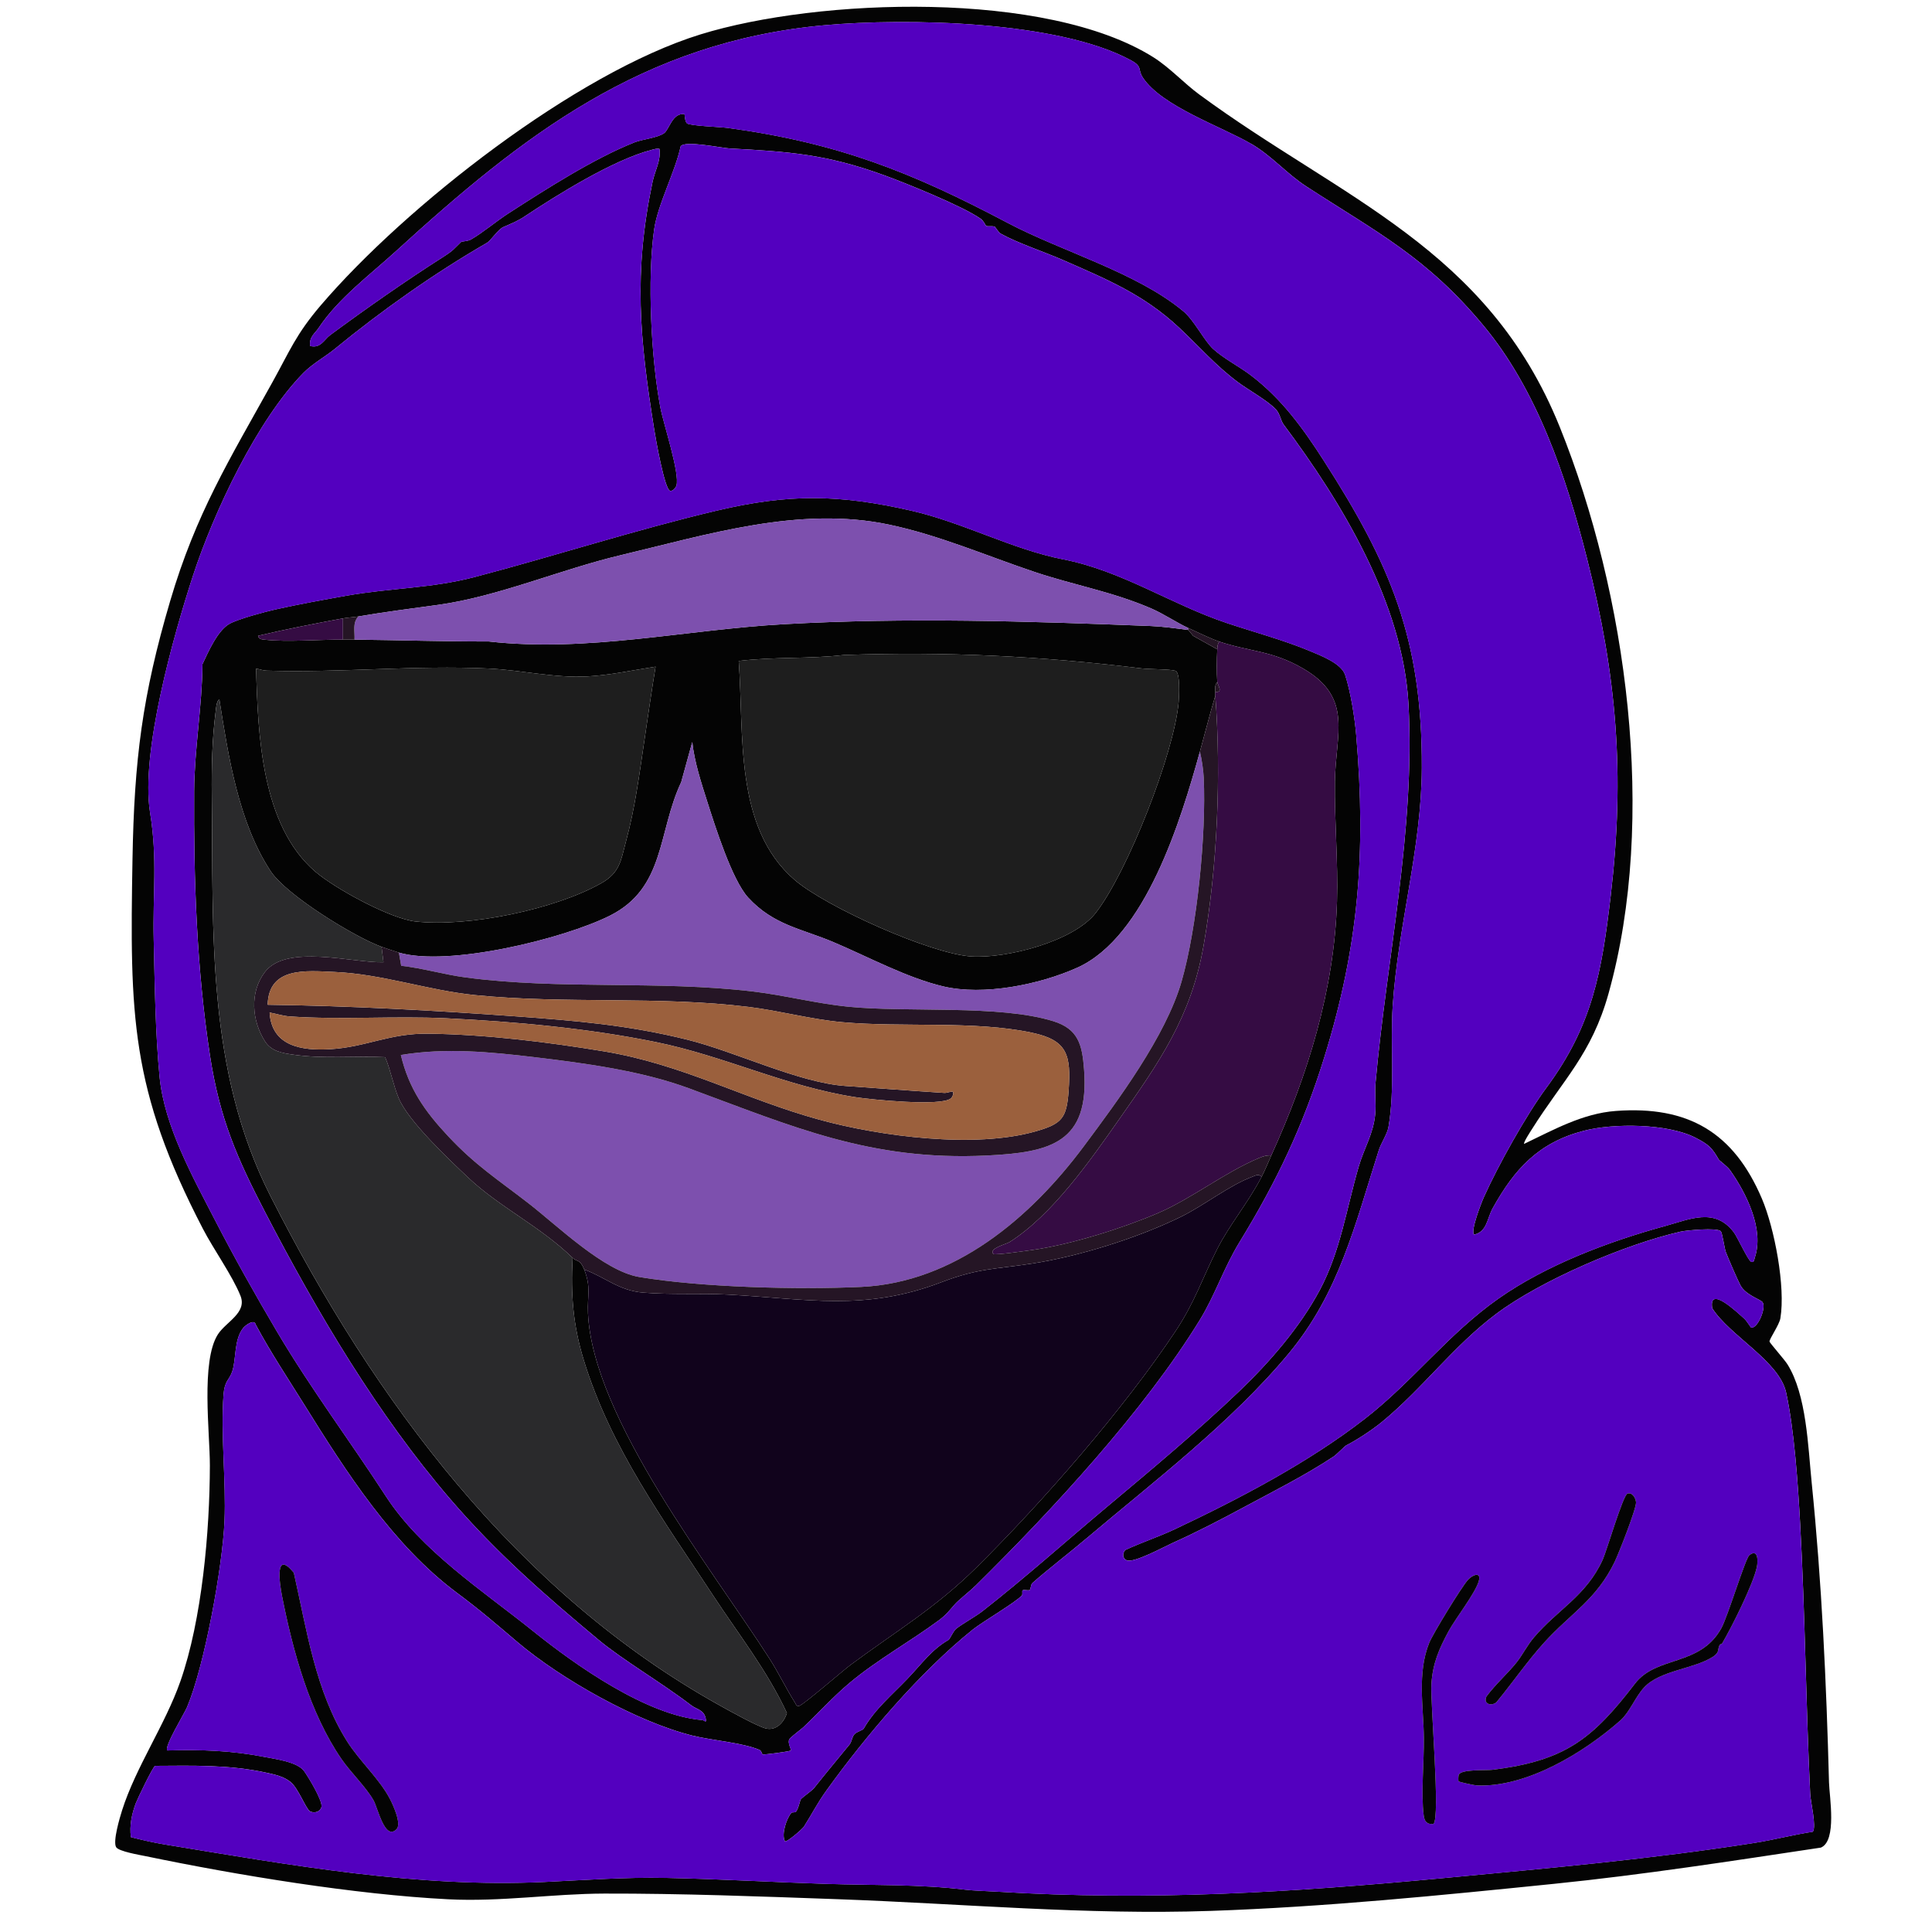
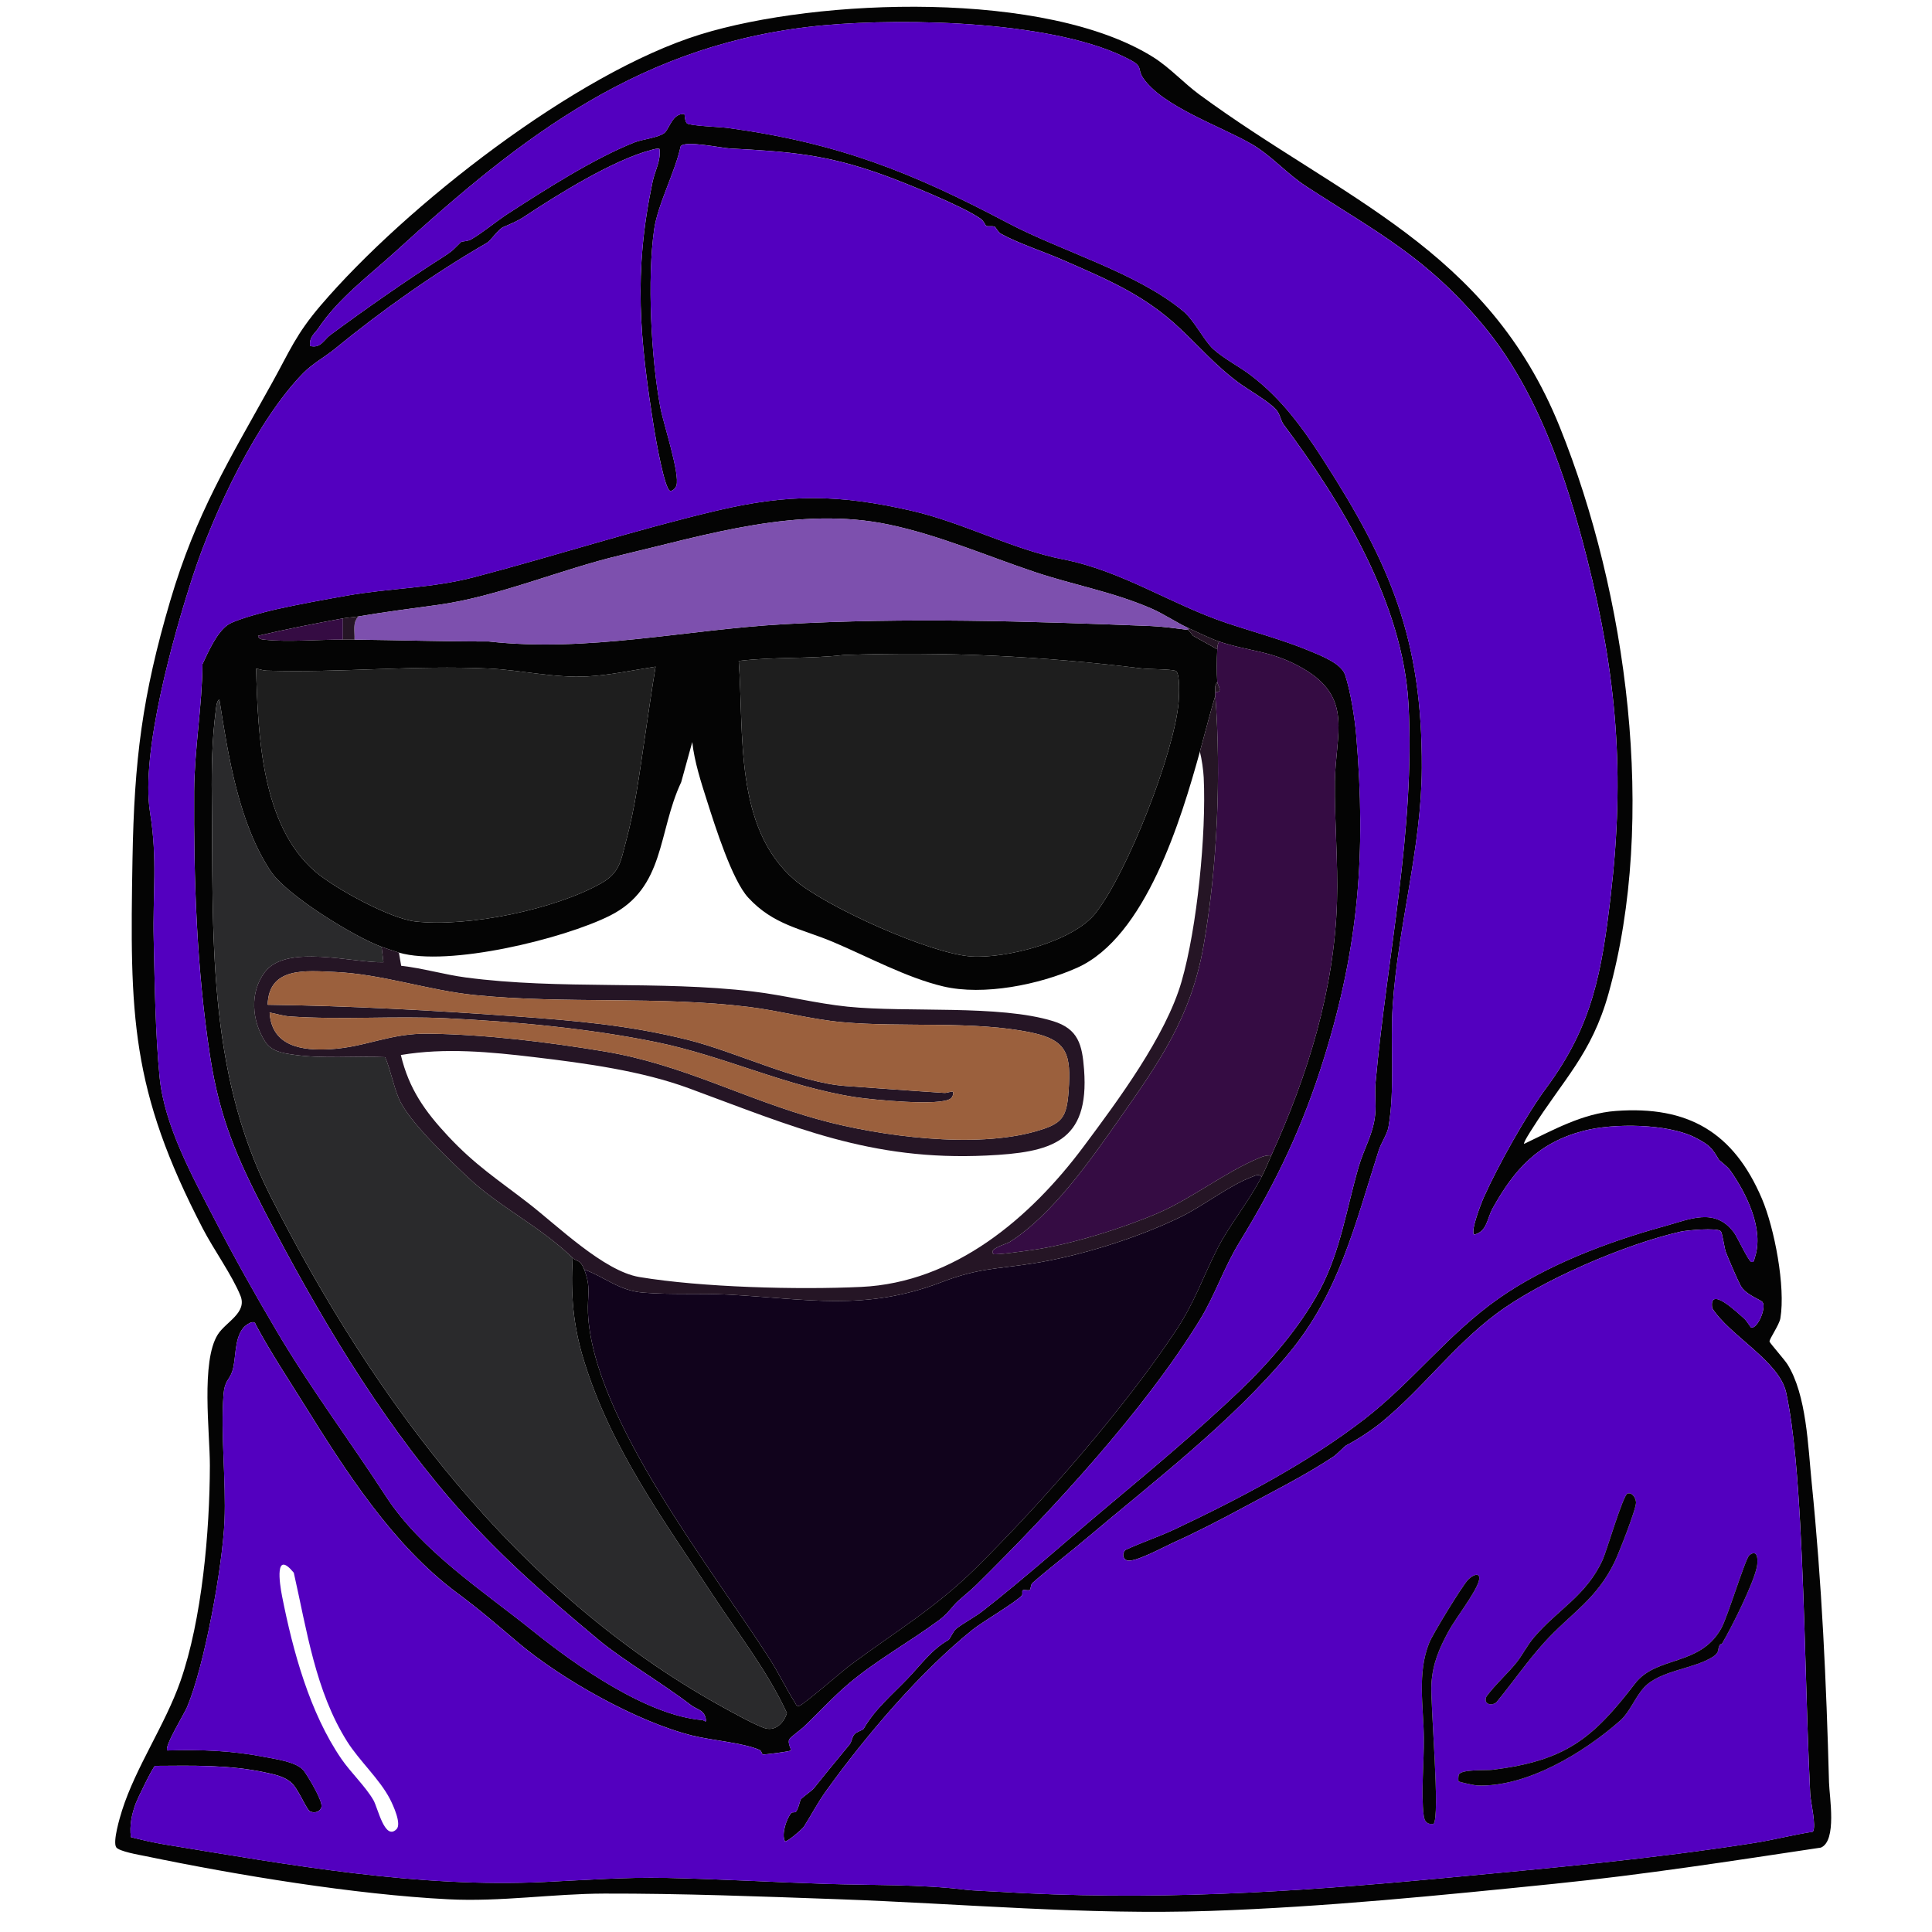
<svg xmlns="http://www.w3.org/2000/svg" id="Layer_1" viewBox="0 0 375 375">
  <defs>
    <style>.cls-1{fill:#11031c;}.cls-2{fill:#2a2a2c;}.cls-3{fill:#5300bf;}.cls-4{fill:#1e1e1e;}.cls-5{fill:#9b603d;}.cls-6{fill:#040404;}.cls-7{fill:#7d50ae;}.cls-8{fill:#350c43;}.cls-9{fill:#251525;}</style>
  </defs>
  <path class="cls-6" d="M295.837,222.024c5.664-2.701,11.356-5.912,17.778-6.388,14.063-1.042,22.884,4.158,28.364,17.012,2.453,5.755,4.614,17.127,3.592,23.226-.223,1.331-2.195,4.059-2.103,4.535.053.275,2.903,3.489,3.472,4.399,3.722,5.944,3.996,15.951,4.712,23.033,1.956,19.348,2.846,38.748,3.358,58.138.073,2.758,1.582,11.31-1.577,12.64-17.227,2.588-34.448,5.266-51.793,7.03-22.049,2.242-44.544,4.502-66.677,5.256-24.174.823-48.13-1.405-72.291-2.269-14.91-.533-30.491-1.129-45.361-1.094-10.005.024-20.077,1.627-30.325,1.106-18.089-.92-40.877-4.663-58.701-8.365-1.128-.234-5.244-.921-5.743-1.749-.67-1.11.698-5.712,1.143-7.118,2.667-8.426,8.354-16.601,11.317-25.047,4.21-11.999,5.713-29.183,5.732-41.923.01-6.304-1.768-20.206,1.542-25.421,1.566-2.467,5.732-4.196,4.395-7.524-1.572-3.914-5.203-8.98-7.273-12.966-14.096-27.141-14.212-41.456-13.681-71.836.335-19.168,1.898-31.693,7.315-50.053,5.015-17.001,11.446-27.327,19.819-42.412,3.404-6.132,4.575-9.317,9.403-14.963,16.449-19.237,49.504-45.117,73.708-52.594C158.841-.392,203.131-1.943,223.876,11.119c3.162,1.991,5.933,5.037,8.899,7.218,27.595,20.296,55.971,29.783,69.985,64.57,13.031,32.348,18.937,76.028,9.452,109.95-3.289,11.764-8.79,16.658-14.887,26.348-.265.421-1.701,2.608-1.488,2.819ZM242.869,27.929c-5.742-3.358-17.378-7.303-21.047-12.878-1.067-1.621.034-2.073-2.284-3.338-14.085-7.685-43.659-8.253-59.508-6.816-35.338,3.205-58.649,21.469-83.186,43.856-5.032,4.592-11.232,9.193-15.027,14.938-.646.978-1.854,1.698-1.619,3.457,2.04.533,2.719-1.244,3.886-2.106,6.979-5.15,14.64-10.516,21.871-15.124,2.164-1.379,2.078-1.556,3.522-2.937.174-.167,1.292-.127,1.952-.505,2.289-1.31,4.904-3.543,7.287-5.079,7.084-4.565,16.499-10.618,24.456-13.772,1.511-.599,4.428-.854,5.725-1.769,1.033-.729,1.587-4.002,3.972-3.708.054.501.11,1.47.47,1.788.556.493,6.475.696,7.91.89,21.355,2.893,35.712,8.589,54.287,18.409,10.601,5.604,25.027,9.601,34.158,17.183,2.077,1.725,4.097,5.797,5.792,7.327,2.109,1.903,5.071,3.401,7.279,5.081,5.967,4.541,10.057,10.159,14.171,16.568,12.91,20.111,19.144,34.591,19.039,59.687-.065,15.589-4.623,30.59-5.65,46.129-.493,7.451.478,16.196-.829,23.574-.237,1.339-1.446,3.131-1.865,4.444-4.603,14.427-7.704,27.703-17.497,39.486-11.115,13.374-26.31,24.939-39.157,35.804-3.454,2.922-7.399,5.939-10.568,8.728-.394.347-.294,1.201-.534,1.353-.33.209-1.153-.131-1.402.103-.131.123.062.738-.125.96-1.074,1.281-7.638,5.112-9.52,6.622-10.204,8.182-20.85,20.722-28.392,31.213-1.867,2.597-2.76,4.487-4.392,7.047-.298.467-3.347,3.107-3.687,2.85-.736-1.355.312-4.422,1.232-5.513.153-.181.749-.039.9-.222.503-.605.763-2.113.948-2.416.167-.273,2.215-1.73,2.546-2.15,2.317-2.934,4.587-5.624,6.9-8.469.495-.609.436-1.42.974-2.024.404-.454,1.623-.782,1.775-1.049,2.159-3.784,5.433-6.497,8.487-9.681,2.79-2.909,4.644-5.637,7.98-7.563.296-.171.92-1.72,1.497-2.175,1.325-1.043,3.724-2.328,5.111-3.413,8.255-6.456,16.134-13.514,23.962-20.073,8.802-7.376,17.624-14.73,25.901-22.638,5.871-5.609,11.744-12.393,15.583-19.571,4.03-7.534,5.183-15.751,7.572-23.999,1.038-3.584,2.876-6.362,3.216-10.281.171-1.971-.123-4.022.051-5.949,2.211-24.482,7.713-48.986,6.4-73.503-1.049-19.576-12.998-39.285-24.248-54.323-.56-.749-.672-2.01-1.442-2.871-1.482-1.657-5.565-3.953-7.363-5.296-4.532-3.386-7.397-6.82-11.524-10.672-6.829-6.376-13.915-9.32-22.516-13.087-3.678-1.611-8.704-3.241-12.053-5.104-.431-.24-1.069-1.32-1.152-1.35-.605-.216-1.297.036-1.704-.187-.097-.053-.414-.912-1.063-1.37-3.46-2.441-14.539-6.927-18.866-8.491-11.111-4.015-18.249-4.528-29.782-5.139-1.609-.085-8.809-1.627-9.564-.408-1.079,5.021-4.437,11.199-5.145,16.137-1.365,9.509-.593,25.093,1.218,34.602.595,3.125,3.812,12.777,3.108,15.106-.123.408-.735,1.127-1.224,1.014-1.08-.25-2.812-10.194-3.087-11.915-2.83-17.712-4.049-30.36-.311-48.103.452-2.143,1.653-4.091,1.328-6.357-.531-.092-.992.059-1.496.189-7.403,1.898-18.413,8.759-24.649,12.907-1.473.98-2.691,1.433-4.187,2.097-.982.436-2.438,2.636-3.135,3.038-10.251,5.918-20.466,13.148-29.612,20.645-1.751,1.435-4.261,2.812-6.032,4.613-8.979,9.13-17.4,27.004-21.421,39.323-3.798,11.635-10.209,34.378-8.345,45.98,1.491,9.275.497,15.635.713,24.786.203,8.592.313,18.096,1.144,26.605.931,9.535,6.488,19.488,10.79,27.824,3.751,7.27,7.76,14.392,11.921,21.442,6.586,11.159,14.203,21.282,21.184,32.045,6.935,10.693,18.926,18.43,28.654,26.254,8.201,6.596,22.042,16.366,32.809,17.225.357.028.84.718.649-.277-.331-1.726-1.735-1.762-2.822-2.594-5.74-4.397-13.237-8.752-18.004-12.727-10.544-8.791-19.778-16.852-28.768-27.303-14.078-16.365-25.818-36.226-35.872-55.576-5.468-10.523-8.872-18.233-10.758-30.481-2.595-16.851-3.181-34.301-3.078-51.328.049-8.174,1.552-16.471,1.617-24.667,1.102-2.342,2.936-6.572,5.272-7.847,1.729-.944,6.795-2.301,8.88-2.77,4.343-.977,9.307-1.876,13.784-2.669,8.575-1.519,16.476-1.411,24.912-3.63,15.657-4.118,31.272-9.183,46.995-12.891,13.937-3.287,23.656-3.175,37.659 0,10.092,2.289,19.675,7.529,29.515,9.454,11.545,2.259,20.877,8.716,31.836,12.384,5.187,1.736,10.994,3.293,15.984,5.375,2.145.895,6.197,2.414,6.946,4.672,1.057,3.188,1.871,8.348,2.156,11.717,1.92,22.717.523,40.768-6.172,62.44-4.142,13.406-9.286,24.195-16.434,35.868-3.157,5.155-4.749,10.292-7.764,15.205-10.732,17.487-28.528,36.784-43.437,51.474-1.197,1.18-3.374,2.858-4.137,3.734-1.092,1.254-1.688,2.051-3.106,3.099-5.603,4.138-11.897,7.615-17.283,12.116-3.128,2.614-6.033,5.833-8.994,8.622-.446.42-2.52,1.931-2.719,2.335-.376.766.454,1.93.287,2.161-.159.221-4.996.812-5.384.774-.274-.027-.223-.692-.689-.889-3.337-1.409-9.223-1.832-12.969-2.759-10.762-2.661-25.483-10.949-33.959-18.132-4.319-3.66-7.164-6.149-11.778-9.585-12.425-9.253-21.49-23.441-29.564-36.406-3.22-5.17-6.602-10.255-9.484-15.631-.277-1.224-2.032.106-2.45.624-1.846,2.292-1.308,6.112-2.161,8.526-.56,1.585-1.453,1.736-1.653,4.342-.592,7.727.515,16.857.182,24.639-.378,8.815-3.883,28.11-7.284,36.13-.518,1.221-4.483,7.686-3.814,8.369,6.424-.202,12.494.012,18.801,1.245,2.135.417,6.441.959,7.742,2.75.811,1.116,3.682,5.842,3.373,6.986-.255.943-1.371,1.256-2.195.843-.785-.393-2.239-4.382-3.732-5.648-1.347-1.143-3.173-1.515-4.863-1.882-7.135-1.552-14.225-1.35-21.495-1.308-.399.096-3.395,6.328-3.733,7.218-.798,2.104-1.263,4.361-.966,6.621,2.174.552,4.406,1.067,6.623,1.431,24.472,4.011,48.969,8.434,73.696,7.265,8.119-.384,15.564-.947,23.61-.786,10.379.208,20.652.83,31.056,1.159,9.078.287,18.153.062,26.971,1.128,1.622.196,4.282.27,5.995.376,29.933,1.848,57.257.156,86.912-2.636,20.081-1.89,40.362-3.688,60.276-6.82,3.781-.595,7.531-1.59,11.323-2.166.733-1.032-.436-5.807-.51-7.338-.84-17.401-.987-34.968-1.953-52.495-.416-7.554-1.131-18.133-2.716-25.406-1.338-6.137-11.011-11.072-14.352-16.391-.707-4.538,4.923.9,6.216,2.033.473.415,1.219,1.679,1.323,1.711,1.221.373,3.006-3.774,2.239-4.902-.333-.491-3.278-1.405-4.269-3.223-.568-1.042-2.382-5.251-2.866-6.507-.273-.709-.668-3.767-1-4.062-.789-.702-6.592-.172-7.81.105-10.764,2.452-27.066,9.436-35.753,15.946-8.323,6.239-14.288,14.493-22.219,21.005-1.931,1.586-5.041,3.601-6.903,4.53-.332.165-1.821,1.753-2.475,2.184-5.637,3.715-11.601,6.694-17.448,9.841-4.335,2.333-9.03,4.786-13.714,6.881-1.653.739-7.631,4.018-8.981,3.391-.841-.39-.841-1.318-.282-1.983,3.139-1.461,6.503-2.562,9.632-4.039,12.784-6.034,26.04-13.021,36.86-21.41,9.341-7.243,16.168-16.48,26.004-23.385,9.236-6.484,21.26-11.035,32.31-14.059,4.763-1.304,9.656-3.66,13.342,1.236.654.858,2.731,5.392,3.319,5.684.607.302.621-.423.732-.749,1.883-5.529-1.65-12.556-4.769-16.977-.573-.812-2.08-1.882-2.161-2.02-1.362-2.338-1.937-2.968-4.596-4.327-5.39-2.754-15.886-2.841-21.702-1.322-8.831,2.307-13.429,7.472-17.625,14.999-1.135,2.037-1.098,4.607-3.642,5.147-.681-.787,1.402-6.122,1.916-7.266,2.791-6.217,8.254-15.994,12.129-21.227,8.983-12.132,10.76-22.471,12.504-37.366,2.764-23.609,1.173-42.509-4.616-65.408-4.076-16.125-9.786-32.785-20.072-45.158-11.085-13.333-20.582-18.045-34.423-27.042-3.791-2.465-6.683-5.924-10.665-8.253ZM69.561,119.651c-.928.159-1.999.191-2.997.375-5.531,1.018-11.013,2.089-16.483,3.38.141.681.737.697,1.297.759,4.414.494,10.544-.042,15.186-.014.749.005,1.499-.008,2.248,0,8.715.091,17.335.376,26.052.36,19.25,2.15,38.067-2.28,57.306-3.356,23.734-1.327,47.47-.585,71.19.356,2.265.09,5.015.469,7.29.765l.926,1.129,4.693,2.621c-.097,1.957-.128,4.432,0,6.375-.491.541-.429,1.212-.375,1.875.02.247-.018.502,0,.75-1.081,3.594-1.993,7.257-2.997,10.875-3.626,13.073-10.489,35.979-23.842,41.946-7.323,3.273-18.139,5.468-25.98,3.613-7.116-1.683-14.653-5.79-21.361-8.618-6.184-2.607-11.562-3.27-16.489-8.62-3.135-3.404-6.441-13.911-7.957-18.66-1.188-3.723-2.475-7.664-2.901-11.536l-2.145,7.785c-4.585,9.724-3.066,20.508-13.826,25.91-9.031,4.533-31.433,9.981-40.968,7.179-.539-.158-2.773-.904-3.372-1.125-5.338-1.967-18.429-10.008-21.508-14.658-6.224-9.397-8.248-22.385-9.965-33.339-.58.201-.669,1.877-.74,2.439-.677,5.35-.794,10.808-.736,16.102.297,26.792-1.053,53.3,11.391,77.847,20.069,39.587,47.778,76.873,87.109,98.804,1.862,1.038,7.27,4.049,8.989,4.507,2.043.543,3.615-1.209,4.139-2.983-3.805-8.22-9.405-15.304-14.33-22.822-9.69-14.794-19.856-28.581-25.113-45.737-2.063-6.732-2.53-12.732-2.149-19.786.815.791,1.456.219,2.248,2.25,1.383,3.549.585,5.022.735,8.454.895,20.454,24.177,49.814,35.239,67.098,1.75,2.735,3.241,5.842,4.949,8.545.234.37.216.704.802.619.711-.104,8.521-6.881,10.013-7.987,8.629-6.396,16.473-11.043,24.308-18.793,12.925-12.786,28.725-30.884,38.743-45.969,3.75-5.646,5.181-10.237,8.067-15.918,2.444-4.811,6.044-9.02,8.637-14.048.816-1.581,1.212-2.67,1.873-4.125,7.05-15.504,12.238-32.084,12.753-49.297.233-7.781-.511-15.565-.408-23.283.124-9.251,3.617-16.246-6.154-21.929-6.088-3.54-10.306-3.232-16.305-5.241-1.663-.557-4.285-1.846-5.994-2.625-2.211-1.007-4.778-2.761-7.237-3.818-7.571-3.255-14.948-4.504-22.552-7.051-9.36-3.134-18.512-7.136-28.274-9.198-17.464-3.689-35.362,1.958-52.145,5.936-11.581,2.745-23.804,8.027-35.34,9.625-5.248.727-10.302,1.357-15.541,2.256ZM143.384,128.295c1.054,14.035-.961,32.36,10.874,42.512,6.116,5.246,26.319,14.321,34.252,14.839,6.784.443,19.832-2.884,24.158-8.433,6.192-7.943,15.197-30.924,16.103-40.881.099-1.091.335-5.82-.608-6.129-1.022-.335-5.107-.286-6.645-.474-19.532-2.391-37.955-3.288-57.754-2.594-6.729.789-13.623.324-20.38,1.16ZM127.251,129.402c-4.287.656-8.958,1.668-13.279,1.892-6.445.334-12.714-1.231-19.109-1.533-14.363-.68-28.745.859-43.117.41-.719-.022-1.346-.292-2.038-.394.361,12.782,1.013,30.364,11.435,39.363,3.817,3.296,14.574,9.174,19.509,9.722,10.215,1.133,26.978-2.331,35.99-7.395,3.721-2.091,3.846-4.4,4.883-8.237,1.746-6.463,2.544-12.778,3.527-19.344.723-4.83,1.392-9.671,2.199-14.483Z" />
  <path class="cls-2" d="M74.057,183.776l.376,3c-5.974.151-18.836-3.605-23.017,1.899-2.988,3.934-2.556,9.392.011,13.441,1.273,2.008,3.497,2.306,5.632,2.613,5.769.83,11.878.186,17.697.473,1.109,2.588,1.562,5.433,2.662,8.023,1.887,4.441,9.698,11.796,13.489,15.373,6.047,5.705,13.905,9.407,20.239,15.553-.381,7.054.086,13.055,2.149,19.786,5.258,17.156,15.423,30.943,25.113,45.737,4.924,7.518,10.524,14.602,14.33,22.822-.524,1.774-2.096,3.526-4.139,2.983-1.719-.457-7.128-3.469-8.989-4.507-39.331-21.93-67.04-59.217-87.109-98.804-12.444-24.547-11.095-51.055-11.391-77.847-.059-5.295.059-10.753.736-16.102.071-.563.16-2.238.74-2.439,1.717,10.954,3.741,23.942,9.965,33.339,3.079,4.649,16.17,12.691,21.508,14.658Z" />
  <path class="cls-3" d="M242.869,27.929c3.982,2.329,6.874,5.788,10.665,8.253,13.841,8.998,23.339,13.709,34.423,27.042,10.286,12.373,15.996,29.032,20.072,45.158,5.789,22.9,7.381,41.799,4.616,65.408-1.744,14.895-3.52,25.234-12.504,37.366-3.875,5.233-9.338,15.01-12.129,21.227-.514,1.144-2.596,6.479-1.916,7.266,2.544-.54,2.506-3.11,3.642-5.147,4.195-7.527,8.794-12.692,17.625-14.999,5.816-1.519,16.312-1.432,21.702,1.322,2.659,1.359,3.234,1.989,4.596,4.327.081.138,1.588,1.208,2.161,2.02,3.119,4.421,6.652,11.447,4.769,16.977-.111.326-.125,1.051-.732.749-.587-.292-2.664-4.826-3.319-5.684-3.686-4.896-8.579-2.539-13.342-1.236-11.05,3.024-23.074,7.576-32.31,14.059-9.836,6.905-16.662,16.142-26.004,23.385-10.821,8.389-24.077,15.376-36.86,21.41-3.129,1.477-6.493,2.578-9.632,4.039-.559.665-.559,1.593.282,1.983,1.351.627,7.328-2.652,8.981-3.391,4.685-2.095,9.379-4.548,13.714-6.881,5.848-3.147,11.811-6.126,17.448-9.841.655-.431,2.143-2.019,2.475-2.184,1.862-.929,4.972-2.945,6.903-4.53,7.932-6.512,13.896-14.766,22.219-21.005,8.686-6.511,24.989-13.494,35.753-15.946,1.218-.277,7.021-.807,7.81-.105.332.296.727,3.354,1,4.062.484,1.255,2.297,5.464,2.866,6.507.991,1.819,3.936,2.733,4.269,3.223.767,1.129-1.018,5.275-2.239,4.902-.103-.032-.849-1.296-1.323-1.711-1.293-1.133-6.923-6.572-6.216-2.033,3.341,5.319,13.014,10.254,14.352,16.391,1.585,7.273,2.3,17.852,2.716,25.406.966,17.527,1.113,35.094,1.953,52.495.074,1.531,1.243,6.305.51,7.338-3.792.576-7.542,1.572-11.323,2.166-19.913,3.132-40.194,4.93-60.276,6.82-29.655,2.792-56.979,4.484-86.912,2.636-1.713-.106-4.373-.18-5.995-.376-8.819-1.066-17.893-.841-26.971-1.128-10.405-.329-20.678-.951-31.056-1.159-8.046-.161-15.49.402-23.61.786-24.727,1.169-49.224-3.254-73.696-7.265-2.217-.363-4.45-.878-6.623-1.431-.297-2.26.168-4.517.966-6.621.337-.89,3.334-7.121,3.733-7.218,7.27-.042,14.36-.244,21.495,1.308,1.69.368,3.516.739,4.863,1.882,1.493,1.266,2.947,5.255,3.732,5.648.824.412,1.94.1,2.195-.843.31-1.144-2.562-5.87-3.373-6.986-1.301-1.791-5.607-2.333-7.742-2.75-6.307-1.233-12.377-1.448-18.801-1.245-.669-.683,3.296-7.148,3.814-8.369,3.401-8.021,6.906-27.315,7.284-36.13.333-7.782-.773-16.912-.182-24.639.2-2.606,1.093-2.757,1.653-4.342.853-2.414.315-6.235,2.161-8.526.418-.518,2.172-1.848,2.45-.624,2.882,5.376,6.264,10.461,9.484,15.631,8.075,12.966,17.139,27.153,29.564,36.406,4.614,3.436,7.459,5.926,11.778,9.585,8.477,7.183,23.197,15.471,33.959,18.132,3.746.926,9.633,1.349,12.969,2.759.466.197.415.862.689.889.389.038,5.225-.552,5.384-.774.166-.231-.664-1.395-.287-2.161.199-.405,2.273-1.915,2.719-2.335,2.961-2.79,5.866-6.009,8.994-8.622,5.386-4.5,11.68-7.978,17.283-12.116,1.419-1.048,2.014-1.844,3.106-3.099.763-.876,2.94-2.554,4.137-3.734,14.91-14.69,32.705-33.987,43.437-51.474,3.015-4.913,4.608-10.049,7.764-15.205,7.148-11.673,12.293-22.462,16.434-35.868,6.695-21.671,8.092-39.723,6.172-62.44-.285-3.369-1.098-8.53-2.156-11.717-.749-2.258-4.802-3.777-6.946-4.672-4.99-2.082-10.797-3.639-15.984-5.375-10.959-3.668-20.291-10.125-31.836-12.384-9.84-1.925-19.423-7.165-29.515-9.454-14.003-3.175-23.722-3.287-37.659-0-15.723,3.708-31.339,8.772-46.995,12.891-8.436,2.219-16.337,2.112-24.912,3.63-4.477.793-9.44,1.691-13.784,2.669-2.085.469-7.15,1.826-8.88,2.77-2.336,1.275-4.17,5.505-5.272,7.847-.064,8.195-1.567,16.492-1.617,24.667-.103,17.028.484,34.477,3.078,51.328,1.886,12.249,5.29,19.958,10.758,30.481,10.054,19.35,21.794,39.211,35.872,55.576,8.991,10.451,18.225,18.512,28.768,27.303,4.768,3.975,12.264,8.33,18.004,12.727,1.087.833,2.49.868,2.822,2.594.191.995-.292.306-.649.277-10.767-.859-24.608-10.63-32.809-17.225-9.729-7.824-21.719-15.561-28.654-26.254-6.98-10.763-14.598-20.887-21.184-32.045-4.161-7.05-8.17-14.172-11.921-21.442-4.301-8.336-9.859-18.29-10.79-27.824-.831-8.509-.941-18.013-1.144-26.605-.216-9.151.778-15.512-.713-24.786-1.865-11.602,4.546-34.345,8.345-45.98,4.022-12.319,12.442-30.193,21.421-39.323,1.771-1.801,4.28-3.178,6.032-4.613,9.147-7.497,19.361-14.727,29.612-20.645.697-.403,2.154-2.603,3.135-3.038,1.496-.664,2.714-1.118,4.187-2.097,6.237-4.147,17.246-11.009,24.649-12.907.504-.129.966-.28,1.496-.189.325,2.266-.877,4.213-1.328,6.357-3.738,17.743-2.52,30.392.311,48.103.275,1.72,2.007,11.665,3.087,11.915.489.113,1.101-.606,1.224-1.014.704-2.329-2.513-11.981-3.108-15.106-1.811-9.509-2.583-25.092-1.218-34.602.709-4.938,4.067-11.116,5.145-16.137.754-1.219,7.955.323,9.564.408,11.534.611,18.671,1.124,29.782,5.139,4.327,1.564,15.407,6.049,18.866,8.491.649.458.966,1.317,1.063,1.37.407.223,1.099-.029,1.704.187.084.03.721,1.11,1.152,1.35,3.349,1.863,8.375,3.493,12.053,5.104,8.602,3.767,15.687,6.712,22.516,13.087,4.127,3.853,6.992,7.286,11.524,10.672,1.797,1.343,5.88,3.639,7.363,5.296.77.861.882,2.122,1.442,2.871,11.25,15.037,23.199,34.747,24.248,54.323,1.314,24.517-4.189,49.021-6.4,73.503-.174,1.927.12,3.978-.051,5.949-.34,3.918-2.178,6.697-3.216,10.281-2.389,8.248-3.542,16.465-7.572,23.999-3.84,7.178-9.712,13.962-15.583,19.571-8.277,7.908-17.099,15.262-25.901,22.638-7.827,6.559-15.707,13.617-23.962,20.073-1.387,1.085-3.786,2.37-5.111,3.413-.577.454-1.201,2.004-1.497,2.175-3.337,1.926-5.19,4.654-7.98,7.563-3.054,3.184-6.327,5.897-8.487,9.681-.152.267-1.371.595-1.775,1.049-.538.604-.479,1.415-.974,2.024-2.313,2.844-4.583,5.535-6.9,8.469-.331.419-2.379,1.877-2.546,2.15-.185.303-.445,1.811-.948,2.416-.151.182-.748.04-.9.222-.92,1.09-1.968,4.158-1.232,5.513.34.257,3.389-2.383,3.687-2.85,1.632-2.56,2.525-4.45,4.392-7.047,7.542-10.491,18.188-23.031,28.392-31.213,1.883-1.51,8.446-5.341,9.52-6.622.187-.223-.006-.837.125-.96.249-.234,1.072.105,1.402-.103.24-.152.14-1.006.534-1.353,3.169-2.79,7.114-5.807,10.568-8.728,12.847-10.865,28.042-22.431,39.157-35.804,9.793-11.783,12.894-25.059,17.497-39.486.419-1.313,1.627-3.105,1.865-4.444,1.308-7.378.337-16.124.829-23.574,1.027-15.54,5.586-30.54,5.65-46.129.104-25.097-6.129-39.577-19.039-59.687-4.114-6.409-8.204-12.028-14.171-16.568-2.208-1.68-5.17-3.178-7.279-5.081-1.696-1.53-3.716-5.602-5.792-7.327-9.131-7.582-23.557-11.579-34.158-17.183-18.575-9.82-32.932-15.516-54.287-18.409-1.436-.194-7.354-.397-7.91-.89-.36-.319-.416-1.288-.47-1.788-2.385-.294-2.939,2.98-3.972,3.708-1.298.915-4.214,1.17-5.725,1.769-7.957,3.154-17.372,9.207-24.456,13.772-2.383,1.536-4.998,3.769-7.287,5.079-.66.378-1.777.338-1.952.505-1.443,1.381-1.358,1.559-3.522,2.937-7.232,4.608-14.893,9.973-21.871,15.124-1.167.862-1.846,2.638-3.886,2.106-.235-1.76.973-2.479,1.619-3.457,3.795-5.745,9.995-10.347,15.027-14.938C101.38,26.365,124.691,8.101,160.029,4.896c15.848-1.437,45.423-.869,59.508,6.816,2.319,1.265,1.217,1.717,2.284,3.338,3.67,5.575,15.305,9.52,21.047,12.878ZM315.891,289.909c-.864.275-4.036,11.125-4.804,12.821-3.189,7.041-8.755,9.67-13.368,15.118-1.31,1.547-2.234,3.437-3.382,4.865-1.748,2.174-4.112,4.261-5.808,6.563-.692,1.402.876,1.977,1.901,1.15,3.127-3.767,6.055-8.046,9.333-11.656,5.131-5.65,10.088-8.269,13.634-15.602.789-1.632,4.22-10.325,4.155-11.555-.041-.771-.696-2.012-1.661-1.704ZM334.26,318.999c1.883-3.215,6-11.417,6.738-14.826.24-1.107.281-3.691-1.458-2.293-.768.617-4.195,11.928-5.425,14.15-4.157,7.51-12.55,5.266-16.767,10.766-8.267,10.78-13.591,14.985-27.697,16.726-1.175.145-6.112-.162-6.512.982-.087.249-.116,1.143-.024,1.253.116.139,3.061.775,3.537.796,9.706.419,20.88-6.445,27.882-12.64,1.756-1.554,2.859-4.481,4.528-6.326,3.074-3.398,9.736-3.606,13.45-6.034,1.363-.89.799-1.497,1.286-2.282.094-.151.405-.177.461-.272ZM76.959,355.055c1.034-1.03-.645-4.654-1.264-5.856-1.98-3.846-5.95-7.425-8.315-11.177-6.175-9.797-7.829-21.631-10.355-32.76-3.752-4.559-2.772,2.038-2.281,4.533,2.1,10.649,5.368,22.637,11.515,31.598,1.817,2.649,4.687,5.353,6.226,8.017.86,1.488,2.19,7.919,4.473,5.644ZM278.224,354.026c1.406-1.185-.637-23.433-.389-27.206.261-3.966,1.477-6.756,3.316-10.181,1.315-2.448,5.334-7.554,5.904-9.849.423-1.7-1.109-1.208-2.078-.197-1.185,1.236-6.89,10.585-7.574,12.293-2.353,5.872-1.097,12.394-1.033,18.435.048,4.504-.577,10.822-.033,15.033.153,1.184.615,1.792,1.887,1.67Z" />
-   <path class="cls-6" d="M76.959,355.055c-2.283,2.274-3.613-4.156-4.473-5.644-1.539-2.665-4.409-5.368-6.226-8.017-6.147-8.961-9.415-20.949-11.515-31.598-.492-2.495-1.471-9.092,2.281-4.533,2.526,11.129,4.179,22.963,10.355,32.76,2.365,3.752,6.335,7.33,8.315,11.177.619,1.202,2.298,4.826,1.264,5.856Z" />
  <path class="cls-6" d="M334.26,318.999c-.056.095-.367.12-.461.272-.487.786.076,1.392-1.286,2.282-3.714,2.427-10.376,2.636-13.45,6.034-1.669,1.845-2.773,4.772-4.528,6.326-7.002,6.195-18.176,13.059-27.882,12.64-.477-.021-3.421-.656-3.537-.796-.092-.11-.063-1.004.024-1.253.4-1.144,5.337-.837,6.512-.982,14.106-1.741,19.43-5.946,27.697-16.726,4.217-5.499,12.61-3.256,16.767-10.766,1.23-2.222,4.657-13.533,5.425-14.15,1.739-1.399,1.698,1.186,1.458,2.293-.738,3.409-4.855,11.611-6.738,14.826Z" />
  <path class="cls-6" d="M315.891,289.909c.965-.308,1.62.933,1.661,1.704.065,1.23-3.365,9.923-4.155,11.555-3.546,7.333-8.503,9.952-13.634,15.602-3.278,3.609-6.206,7.889-9.333,11.656-1.025.828-2.593.252-1.901-1.15,1.695-2.302,4.06-4.389,5.808-6.563,1.148-1.428,2.072-3.318,3.382-4.865,4.614-5.449,10.179-8.078,13.368-15.118.768-1.696,3.941-12.546,4.804-12.821Z" />
  <path class="cls-6" d="M278.224,354.026c-1.272.121-1.734-.487-1.887-1.67-.544-4.211.081-10.529.033-15.033-.065-6.041-1.32-12.563,1.033-18.435.684-1.708,6.389-11.057,7.574-12.293.97-1.011,2.501-1.503,2.078.197-.571,2.294-4.589,7.401-5.904,9.849-1.84,3.424-3.056,6.214-3.316,10.181-.248,3.773,1.795,26.02.389,27.206Z" />
  <path class="cls-1" d="M244.886,228.401c-2.594,5.029-6.194,9.237-8.637,14.048-2.886,5.682-4.317,10.273-8.067,15.918-10.018,15.084-25.818,33.183-38.743,45.969-7.834,7.75-15.679,12.397-24.308,18.793-1.493,1.107-9.302,7.884-10.013,7.987-.587.085-.568-.248-.802-.619-1.709-2.704-3.199-5.811-4.949-8.545-11.062-17.284-34.344-46.644-35.239-67.098-.15-3.432.647-4.905-.735-8.454,4.156,1.546,6.72,4.101,11.432,4.494,5.253.438,11.154.101,16.474.385,15.409.822,26.504,3.303,41.436-2.405,7.173-2.742,10.436-2.505,17.719-3.638,9.122-1.419,20.477-4.991,28.779-9.067,4.493-2.206,9.346-6.1,13.95-7.806.684-.254,1-.532,1.703.038Z" />
  <path class="cls-4" d="M143.384,128.295c6.757-.837,13.651-.371,20.38-1.16,19.799-.694,38.223.203,57.754,2.594,1.537.188,5.622.139,6.645.474.943.309.707,5.038.608,6.129-.906,9.957-9.911,32.938-16.103,40.881-4.326,5.549-17.375,8.876-24.158,8.433-7.933-.518-28.136-9.593-34.252-14.839-11.835-10.151-9.82-28.477-10.874-42.512Z" />
  <path class="cls-4" d="M127.251,129.402c-.806,4.812-1.475,9.653-2.199,14.483-.983,6.566-1.781,12.882-3.527,19.344-1.037,3.838-1.162,6.146-4.883,8.237-9.012,5.064-25.775,8.528-35.99,7.395-4.935-.548-15.691-6.425-19.509-9.722-10.421-8.999-11.074-26.581-11.435-39.363.692.102,1.319.371,2.038.394,14.371.448,28.754-1.09,43.117-.41,6.395.303,12.664,1.867,19.109,1.533,4.321-.224,8.992-1.236,13.279-1.892Z" />
  <path class="cls-8" d="M246.759,224.276c-.838-.075-1.576.158-2.336.475-6.681,2.783-13.118,7.908-19.702,10.729-6.916,2.964-16.906,6.086-24.268,7.132-.976.139-7.371,1.061-7.64.787-1.022-1.036,2.549-1.936,3.129-2.304,8.292-5.255,15.635-15.795,21.223-23.756,7.852-11.185,14.015-19.927,16.447-33.786,2.694-15.349,3.429-33.177,2.283-48.527-.018-.248.02-.503,0-.75,1.614.256.404-1.43.375-1.875-.128-1.943-.097-4.418,0-6.375.027-.539.06-1.038.375-1.5,5.999,2.009,10.217,1.701,16.305,5.241,9.772,5.682,6.278,12.677,6.154,21.929-.103,7.718.641,15.502.408,23.283-.515,17.213-5.702,33.793-12.753,49.297Z" />
-   <path class="cls-7" d="M230.65,121.901v.375c-2.274-.296-5.025-.676-7.29-.765-23.72-.941-47.456-1.683-71.19-.356-19.24,1.076-38.056,5.506-57.306,3.356-8.717.016-17.337-.268-26.052-.36.087-1.55-.437-3.269.749-4.5,5.239-.899,10.293-1.529,15.541-2.256,11.535-1.598,23.759-6.88,35.34-9.625,16.784-3.978,34.681-9.625,52.145-5.936,9.762,2.062,18.913,6.064,28.274,9.198,7.604,2.546,14.981,3.796,22.552,7.051,2.459,1.057,5.026,2.811,7.237,3.818Z" />
+   <path class="cls-7" d="M230.65,121.901v.375c-2.274-.296-5.025-.676-7.29-.765-23.72-.941-47.456-1.683-71.19-.356-19.24,1.076-38.056,5.506-57.306,3.356-8.717.016-17.337-.268-26.052-.36.087-1.55-.437-3.269.749-4.5,5.239-.899,10.293-1.529,15.541-2.256,11.535-1.598,23.759-6.88,35.34-9.625,16.784-3.978,34.681-9.625,52.145-5.936,9.762,2.062,18.913,6.064,28.274,9.198,7.604,2.546,14.981,3.796,22.552,7.051,2.459,1.057,5.026,2.811,7.237,3.818" />
  <path class="cls-8" d="M66.564,120.026v4.125c-4.643-.028-10.772.508-15.186.014-.56-.063-1.156-.078-1.297-.759,5.47-1.291,10.952-2.361,16.483-3.38Z" />
  <path class="cls-9" d="M69.561,119.651c-1.186,1.231-.662,2.95-.749,4.5-.749-.008-1.499.005-2.248,0v-4.125c.998-.184,2.069-.216,2.997-.375Z" />
  <path class="cls-9" d="M236.644,124.526c-.314.462-.348.961-.375,1.5l-4.693-2.621-.926-1.129v-.375c1.709.779,4.331,2.068,5.994,2.625Z" />
  <path class="cls-9" d="M236.27,132.401c.029.445,1.239,2.131-.375,1.875-.054-.663-.117-1.334.375-1.875Z" />
-   <path class="cls-7" d="M232.898,145.901c.364,1.412.678,3.623.745,5.066.509,10.913-1.276,29.064-4.305,39.558-3.058,10.595-12.337,23.072-18.987,31.994-10.397,13.947-25.116,26.425-43.184,27.272-12.299.577-30.994.096-43.069-1.919-6.922-1.155-15.877-9.95-21.601-14.377-5.855-4.527-10.261-7.335-15.52-12.965-4.49-4.806-7.601-9.167-9.173-15.753,8.629-1.448,17.354-.602,25.983.426,9.81,1.169,20.692,2.634,29.934,6.036,20.242,7.451,35.202,14.134,57.797,13.051,12.464-.597,19.97-2.51,18.898-16.698-.362-4.796-1.102-7.864-5.989-9.38-10.46-3.246-28.279-1.635-39.896-2.814-6.169-.626-12.258-2.219-18.407-2.949-18.342-2.178-37.407-.29-55.723-2.721-4.195-.557-8.318-1.8-12.532-2.264l-.441-2.563c9.535,2.802,31.937-2.645,40.968-7.179,10.76-5.402,9.242-16.186,13.826-25.91l2.145-7.785c.426,3.871,1.713,7.813,2.901,11.536,1.516,4.749,4.823,15.256,7.957,18.66,4.926,5.35,10.305,6.013,16.489,8.62,6.708,2.828,14.244,6.934,21.361,8.618,7.841,1.855,18.657-.341,25.98-3.613,13.353-5.968,20.216-28.874,23.842-41.946Z" />
  <path class="cls-9" d="M235.895,135.026c1.146,15.351.411,33.178-2.283,48.527-2.432,13.859-8.595,22.601-16.447,33.786-5.588,7.961-12.931,18.501-21.223,23.756-.58.367-4.151,1.267-3.129,2.304.27.274,6.664-.649,7.64-.787,7.362-1.045,17.352-4.168,24.268-7.132,6.584-2.822,13.021-7.946,19.702-10.729.76-.317,1.498-.55,2.336-.475-.661,1.455-1.057,2.544-1.873,4.125-.703-.57-1.019-.291-1.703-.038-4.603,1.707-9.457,5.601-13.95,7.806-8.302,4.075-19.657,7.648-28.779,9.067-7.284,1.133-10.547.895-17.719,3.638-14.932,5.709-26.027,3.227-41.436,2.405-5.32-.284-11.221.054-16.474-.385-4.712-.393-7.276-2.949-11.432-4.494-.791-2.031-1.433-1.459-2.248-2.25-6.333-6.146-14.192-9.848-20.239-15.553-3.791-3.577-11.602-10.932-13.489-15.373-1.101-2.59-1.554-5.435-2.662-8.023-5.819-.287-11.928.357-17.697-.473-2.134-.307-4.359-.605-5.632-2.613-2.567-4.049-2.999-9.508-.011-13.441,4.181-5.504,17.043-1.748,23.017-1.899l-.376-3c.598.221,2.833.967,3.372,1.125l.441,2.563c4.214.464,8.337,1.707,12.532,2.264,18.316,2.432,37.381.543,55.723,2.721,6.15.73,12.239,2.323,18.407,2.949,11.617,1.179,29.436-.432,39.896,2.814,4.887,1.516,5.626,4.584,5.989,9.38,1.072,14.188-6.434,16.101-18.898,16.698-22.594,1.083-37.554-5.6-57.797-13.051-9.242-3.402-20.124-4.867-29.934-6.036-8.629-1.028-17.354-1.874-25.983-.426,1.572,6.586,4.683,10.947,9.173,15.753,5.259,5.63,9.665,8.437,15.52,12.965,5.725,4.427,14.68,13.222,21.601,14.377,12.075,2.014,30.77,2.495,43.069,1.919,18.068-.847,32.788-13.325,43.184-27.272,6.65-8.922,15.929-21.399,18.987-31.994,3.029-10.494,4.814-28.645,4.305-39.558-.067-1.443-.382-3.655-.745-5.066,1.004-3.618,1.916-7.281,2.997-10.875ZM52.331,196.527c.397,6.605,6.309,7.444,11.794,7.12,7.014-.414,11.453-3.126,19.125-3.012,11.177.166,23.007,1.617,34.025,3.441,15.308,2.535,27.102,9.235,41.815,13.268,11.792,3.232,30.16,5.633,41.962,2.241,5.049-1.451,5.998-2.513,6.367-7.877.476-6.919-.184-9.789-7.1-11.258-11.301-2.401-25.111-.975-36.909-2.054-6.06-.554-12.016-2.2-18.035-2.947-17.412-2.161-35.611-.542-53.146-2.301-9.212-.924-18.071-4.103-27.354-4.494-5.495-.231-12.717-1.037-12.922,6.369,16.046.216,32.123,1.088,48.144,2.248,11.622.841,21.918,1.703,33.31,4.531,9.432,2.342,21.622,8.358,30.731,8.988,6.375.441,12.812.936,19.187,1.345.437.028,1.486-.366,1.618-.234.21.212.001.972-.386,1.298-1.898,1.594-15.439.234-18.472-.233-13.566-2.09-25.403-7.975-38.762-10.699-13.068-2.665-27.388-3.984-40.714-4.621-10.006-.478-20.594.335-30.362-.358-1.342-.095-2.612-.52-3.918-.762Z" />
  <path class="cls-5" d="M52.331,196.527c1.306.242,2.576.667,3.918.762,9.768.693,20.356-.12,30.362.358,13.326.637,27.645,1.956,40.714,4.621,13.359,2.724,25.196,8.609,38.762,10.699,3.032.467,16.573,1.827,18.472.233.387-.325.596-1.086.386-1.298-.131-.132-1.181.262-1.618.234-6.375-.409-12.812-.904-19.187-1.345-9.109-.63-21.299-6.646-30.731-8.988-11.392-2.829-21.688-3.69-33.31-4.531-16.021-1.16-32.098-2.032-48.144-2.248.204-7.407,7.427-6.601,12.922-6.369,9.283.391,18.142,3.57,27.354,4.494,17.535,1.758,35.735.14,53.146,2.301,6.019.747,11.975,2.393,18.035,2.947,11.798,1.079,25.608-.347,36.909,2.054,6.916,1.47,7.576,4.34,7.1,11.258-.369,5.364-1.317,6.426-6.367,7.877-11.801,3.392-30.169.991-41.962-2.241-14.714-4.033-26.507-10.733-41.815-13.268-11.018-1.824-22.847-3.275-34.025-3.441-7.672-.114-12.111,2.598-19.125,3.012-5.485.324-11.398-.515-11.794-7.12Z" />
</svg>